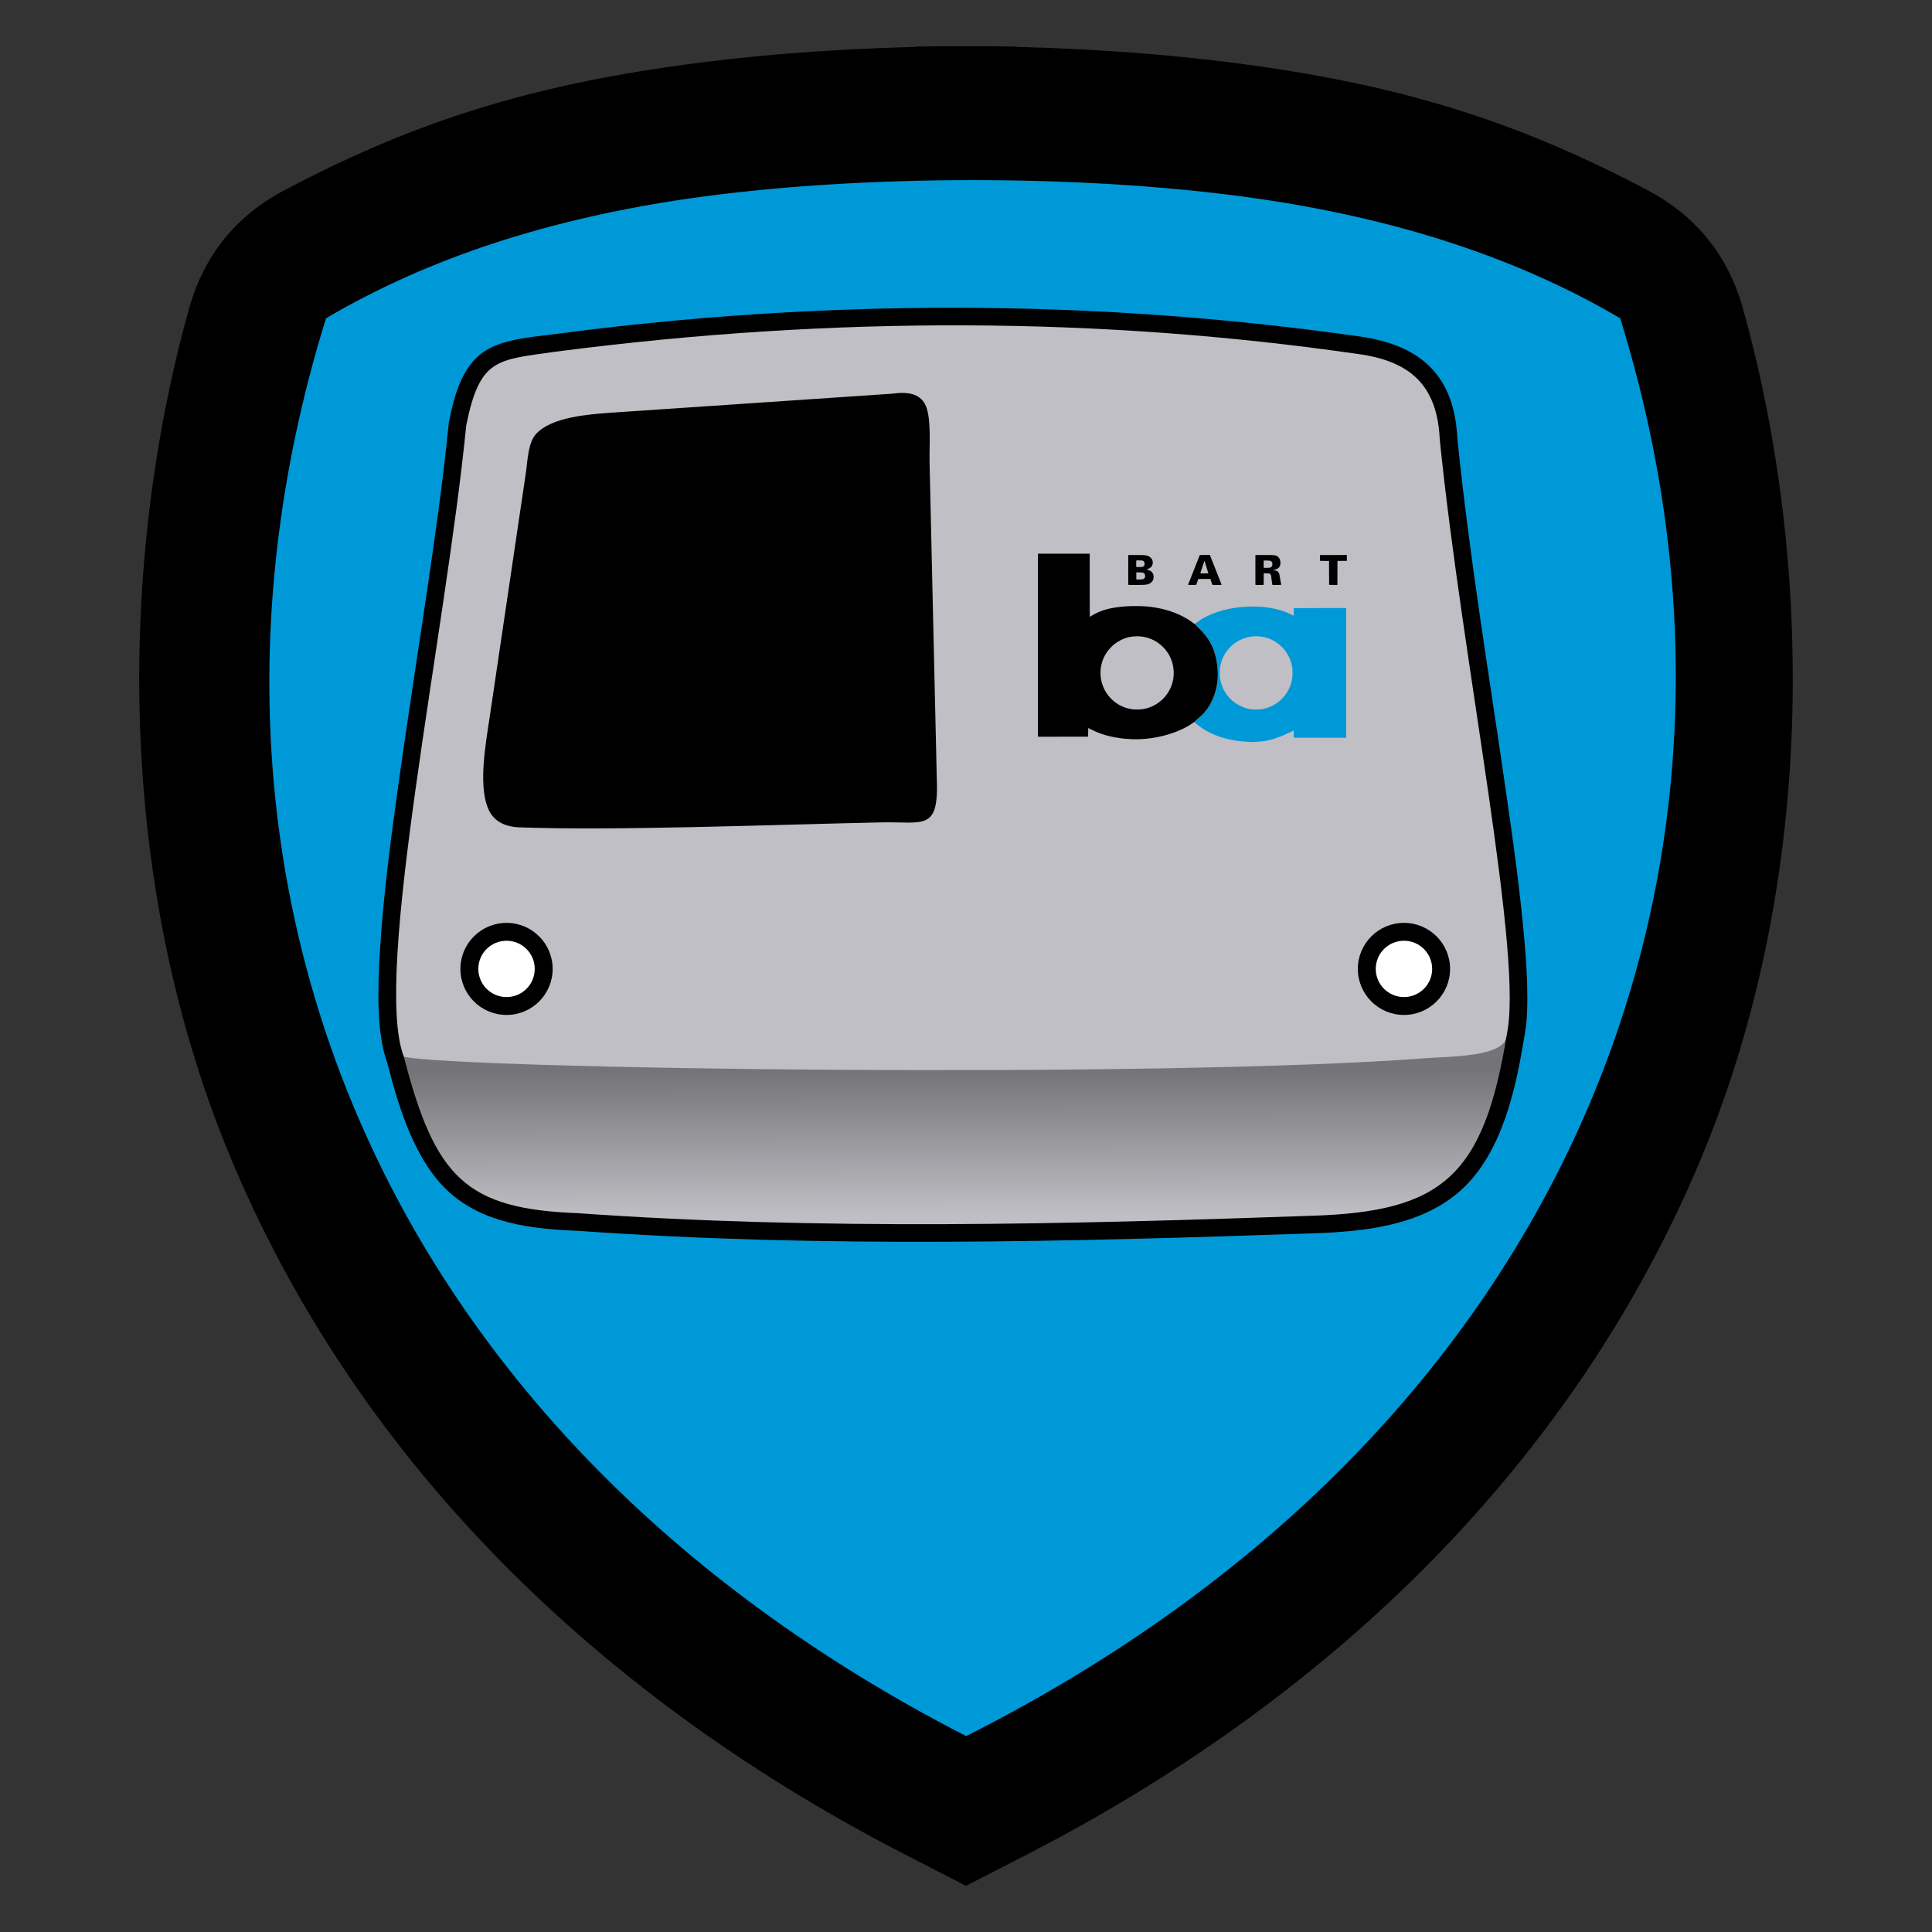
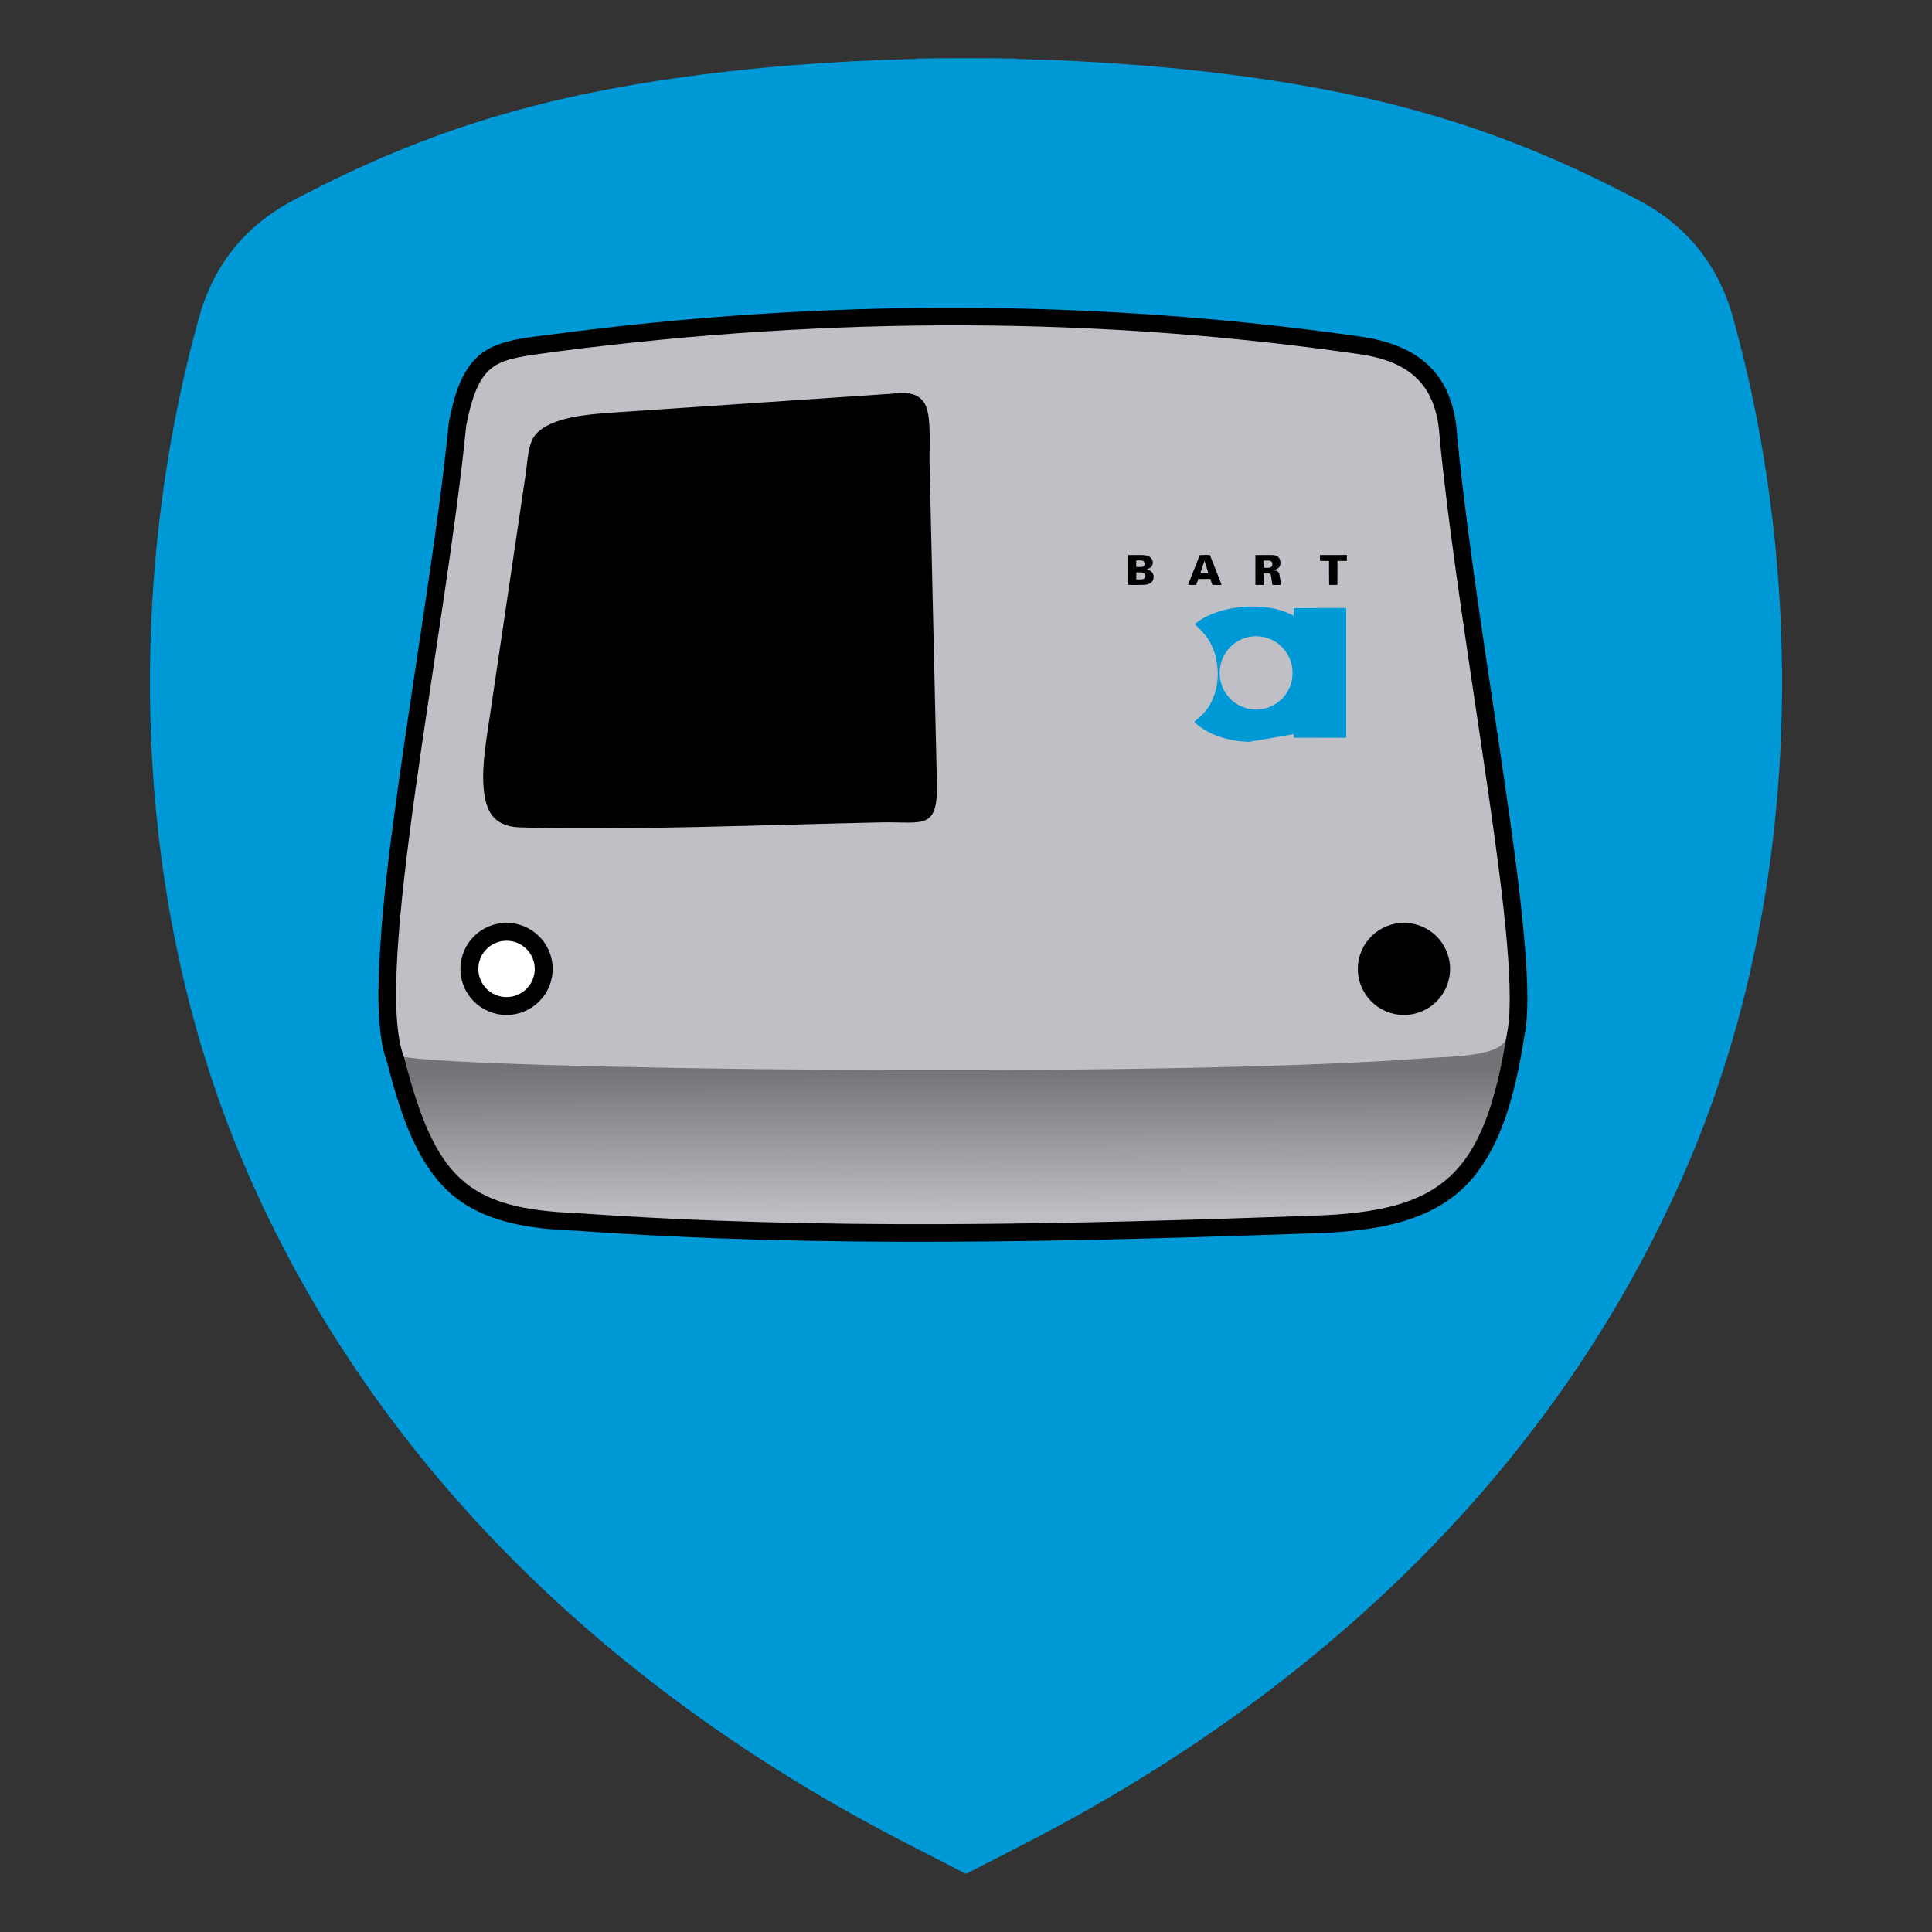
<svg xmlns="http://www.w3.org/2000/svg" xml:space="preserve" width="152.4mm" height="152.4mm" version="1.1" style="shape-rendering:geometricPrecision; text-rendering:geometricPrecision; image-rendering:optimizeQuality; fill-rule:evenodd; clip-rule:evenodd" viewBox="0 0 4899.26 4899.26">
  <rect x="0" y="0" width="4899.26" height="4899.26" fill="#333333" stroke="none" />
  <defs>
    <style type="text/css">
   
    .fil0 {fill:none}
    .fil2 {fill:black}
    .fil6 {fill:#0099D8}
    .fil1 {fill:#0099D8}
    .fil4 {fill:#BFBFC5}
    .fil5 {fill:white}
    .fil3 {fill:url(#id0)}
   
  </style>
    <linearGradient id="id0" gradientUnits="userSpaceOnUse" x1="2259.06" y1="2713.5" x2="2259.9" y2="3078.73">
      <stop offset="0" style="stop-opacity:1; stop-color:#747478" />
      <stop offset="1" style="stop-opacity:1; stop-color:#BEBEC4" />
    </linearGradient>
  </defs>
  <g id="Capa_x0020_1">
    <g id="_2981989044560">
-       <rect class="fil0" x="-0" y="-0" width="4899.26" height="4899.26" />
      <path class="fil1" d="M1704.77 199.33c193.62,-28.18 404.59,-44.94 618.92,-50.13l0 -0.78c41.87,-0.75 83.81,-1.06 125.73,-0.94l0.43 0c41.92,-0.13 83.87,0.18 125.73,0.94l0 0.78c214.33,5.2 425.3,21.95 618.92,50.13 375.56,54.66 653.99,146.24 961.84,309.01 120.55,63.74 200.75,163.16 237.52,294.47 175.75,627.6 190.83,1438.83 -114.21,2151.76 -328.78,768.4 -942.41,1341.05 -1677.9,1719.14l-26.17 13.45 0 0.06 -6.12 3.09 -118.72 61.03 -1.1 0.46 -1.11 -0.46 -118.72 -61.03 -6.12 -3.09 0 -0.06 -26.17 -13.45c-735.49,-378.09 -1349.13,-950.73 -1677.9,-1719.14 -305.05,-712.93 -289.96,-1524.16 -114.21,-2151.76 36.77,-131.32 116.97,-230.73 237.52,-294.47 307.85,-162.77 586.29,-254.35 961.84,-309.01z" />
-       <path class="fil2" d="M1694.97 169.73c196.17,-28.55 409.91,-45.53 627.06,-50.79l0 -0.79c42.42,-0.76 84.91,-1.08 127.38,-0.95l0.44 0c42.47,-0.13 84.97,0.19 127.38,0.95l0 0.79c217.15,5.26 430.89,22.24 627.06,50.79 380.49,55.38 662.59,148.16 974.49,313.08 122.14,64.58 203.39,165.3 240.65,298.34 178.06,635.86 193.34,1457.75 -115.71,2180.06 -333.1,778.51 -954.8,1358.69 -1699.97,1741.75l-26.52 13.63 0 0.06 -6.2 3.13 -120.28 61.83 -1.12 0.47 -1.13 -0.47 -120.28 -61.83 -6.2 -3.13 0 -0.06 -26.52 -13.63c-745.17,-383.06 -1366.87,-963.24 -1699.97,-1741.75 -309.06,-722.31 -293.78,-1544.21 -115.71,-2180.06 37.26,-133.04 118.51,-233.77 240.65,-298.34 311.9,-164.92 594,-257.7 974.49,-313.08zm48.65 334.23c-341.74,49.74 -650.59,146.24 -916.9,303.15 -428.85,1379.36 99.37,2812.12 1623.21,3595.46 1539.69,-777 2087.37,-2216.1 1658.53,-3595.46 -260.39,-153.42 -561.43,-249.09 -894.13,-299.76 -437.39,-66.63 -1032.44,-67.18 -1470.7,-3.39z" />
      <path class="fil2" d="M981.51 2693.36c-28.05,-75.14 -22.94,-199.11 -18.3,-277.67 8.25,-139.69 26.8,-280.83 46.11,-419.41 22.23,-159.52 47.11,-318.68 70.66,-478.01 21.82,-147.62 43.25,-296.13 57.92,-444.63l0.22 -2.27 0.46 -2.23c12.99,-63.8 31.53,-138.45 88.73,-177.37 47.11,-32.05 119.77,-36.76 175.22,-44.09 680.8,-90.02 1366.31,-91.26 2046.42,5.7 153.96,21.95 238.81,99.05 246.62,257.47 30.37,299.9 80.36,598.62 123.4,896.94 18.18,125.98 36.12,253.31 46.98,380.14 4.09,47.77 7.27,96.17 7.18,144.13 -0.06,31.73 -1.35,66.68 -7.97,98.25 -21.32,131.98 -56.23,292.3 -159,386.51 -99.49,91.21 -245.71,106.21 -374.74,110.68 -621.89,21.54 -1246.92,37.69 -1868.19,-6.48 -113.88,-4.31 -237.25,-18.52 -324.99,-98.62 -87.77,-80.13 -127.87,-217.32 -156.74,-329.03z" />
      <path class="fil3" d="M1113.72 2356.57l-89.55 323.26c79.27,307.5 158.2,386 441.51,396.63 612.5,43.59 1237.6,28.53 1864.21,6.45 325.99,-10.9 433.05,-98.95 491.36,-460.95l-152.8 -256.83 -2554.73 -8.56z" />
      <path class="fil4" d="M1182.39 1078.02c-52.74,533.94 -237.98,1397.21 -158.22,1601.82 148.38,30.92 1901.56,56.05 2593.52,3.42 54.71,-4.16 199.15,-3.12 202.12,-55 47.12,-190.41 -111.01,-942.51 -168.81,-1514.1 -6.35,-136.19 -73.56,-198.58 -208.35,-216.62 -647.48,-93.49 -1324.69,-97.99 -2034.23,-5.64 -148.8,21.14 -191.44,16.22 -226.02,186.13z" />
      <path class="fil2" d="M1544.47 1046.87l718.28 -48.56c41.07,-5.67 68.14,0.65 82.4,25.58 17.73,30.99 11.14,108.05 12.07,148.77l18.23 797.55c6.28,139.12 -32.13,112.89 -140.42,115.2 -284.37,6.09 -674.11,21.53 -919.44,12.55 -31.31,-1.15 -58.45,-13.03 -72.59,-37.37 -33.25,-57.24 -11.42,-173.43 -0.91,-244.38l91.3 -616.31c4.51,-30.43 5.34,-76.29 25.59,-98.98 39.15,-43.87 135.3,-50.05 185.5,-54.06z" />
      <ellipse class="fil2" cx="1284.5" cy="2457" rx="116.95" ry="116.74" />
      <ellipse class="fil5" cx="1284.5" cy="2457" rx="71.52" ry="71.39" />
      <ellipse class="fil2" cx="3560.23" cy="2457" rx="116.95" ry="116.74" />
-       <ellipse class="fil5" cx="3560.23" cy="2457" rx="71.52" ry="71.39" />
-       <path class="fil6" d="M3195.58 1798.83c11.38,-1.33 21.02,-4.19 30.88,-9.14 20.56,-10.34 36.33,-27.53 44.79,-48.84 4.45,-11.21 6.44,-21.86 6.44,-34.46 0,-3.97 -0.2,-8.51 -0.47,-10.78 -4.35,-36.04 -28.52,-65.93 -62.69,-77.51 -18.5,-6.27 -40.21,-6.19 -58.91,0.2 -14.5,4.96 -27.92,13.72 -38.09,24.88 -14.95,16.39 -23.32,36.19 -24.52,57.98 -1.47,26.83 8.22,52.22 27.2,71.21 7.38,7.39 15.01,12.83 24.48,17.47 10.11,4.95 19.11,7.64 29.96,8.96 5.08,0.62 15.75,0.63 20.93,0.02zm-29.32 82.53c-0.09,-0.15 -2.71,-0.38 -5.81,-0.5 -5.37,-0.22 -15.55,-1.12 -20.82,-1.84 -44.65,-6.13 -80.3,-20.99 -107.11,-44.64 -2.1,-1.85 -3.92,-3.37 -4.03,-3.37 -0.03,0 -0.17,0.08 -0.41,0.23 1.72,-1.68 3.82,-3.4 4.8,-4.49 7.58,-8.45 31.75,-21.05 47.24,-66.68 15.16,-44.66 5.22,-88.65 -0.51,-106.12 -15.88,-48.34 -49.18,-66.22 -48.92,-71.61 0.01,-0.16 -0.04,-0.37 -0.13,-0.6 0.54,-0.4 1.24,-0.94 1.98,-1.52 11.39,-9 24.96,-16.75 40.23,-23.05 18.95,-7.83 40.52,-13.45 63.76,-16.5 25.11,-3.29 52.05,-3.41 76.16,-0.35 24.17,3.08 47.52,10.19 64.51,19.65 1.44,0.8 2.81,1.4 3.03,1.33 0.31,-0.1 0.4,-2.33 0.38,-9.42 -0.02,-5.1 0.06,-9.43 0.17,-9.61 0.13,-0.22 22.79,-0.33 66.59,-0.33l66.39 0 0 164.47 0 164.46 -66.49 -0.08 -66.49 -0.08 -0.09 -8.9c-0.07,-7.17 -0.17,-8.9 -0.52,-8.9 -0.24,0 -3.72,1.6 -7.74,3.56 -20.82,10.14 -40.02,17.3 -55.71,20.76 -10.14,2.24 -22.3,3.74 -30.63,3.76 -1.65,0.01 -3.09,0.16 -3.2,0.34 -0.25,0.4 -16.36,0.45 -16.61,0.05z" />
-       <path class="fil2" d="M2893.86 1798.83c41.03,-4.58 74.29,-35.96 81.27,-76.66 2.21,-12.91 1.58,-27.08 -1.78,-39.63 -4.34,-16.21 -12.22,-29.87 -24.13,-41.83 -17.56,-17.63 -40.74,-27.25 -65.61,-27.24 -14.83,0.01 -28.28,3.11 -41,9.46 -6.16,3.08 -11.14,6.19 -16.6,10.39 -4.34,3.34 -13.12,12.35 -16.68,17.12 -11.33,15.17 -17.49,32.12 -18.53,50.99 -1.44,26.17 8.13,51.49 26.49,70.07 15.38,15.56 33.95,24.67 55.71,27.33 4.82,0.59 15.57,0.58 20.86,-0.01zm134.22 32.41c1.72,-1.68 3.82,-3.4 4.8,-4.49 7.58,-8.45 31.75,-21.05 47.24,-66.68 15.16,-44.66 5.22,-88.65 -0.51,-106.12 -15.88,-48.34 -49.18,-66.22 -48.92,-71.61 0.01,-0.16 -0.04,-0.37 -0.13,-0.6 -0.59,0.43 -0.98,0.7 -1.04,0.7 -0.11,0 -1.93,-1.3 -4.03,-2.89 -28.67,-21.62 -66.33,-35.77 -108.4,-40.72 -25.6,-3.02 -58.49,-2.56 -85.03,1.19 -26.34,3.72 -44.47,9.74 -62.86,20.9 -2.62,1.59 -5.01,2.99 -5.3,3.1 -0.5,0.19 -0.54,-5.84 -0.54,-79.86l0 -80.06 -65.59 0 -65.6 0 0 232.08 0 232.08 63.56 -0.08 63.56 -0.08 0.09 -11.03c0.05,-6.62 0.21,-11.02 0.4,-11.02 0.17,0 1.08,0.46 2.03,1.02 2.97,1.76 12.38,6.38 17.23,8.45 19.37,8.29 40.36,13.78 64.29,16.8 8.78,1.11 16.98,1.72 29.01,2.17 40.84,1.53 87.58,-7.82 124.03,-24.81 9.56,-4.46 17.63,-9.03 26.66,-15.12 1.28,-0.86 2.48,-1.65 3.42,-2.27 0.71,-0.47 1.29,-0.83 1.65,-1.05z" />
+       <path class="fil6" d="M3195.58 1798.83c11.38,-1.33 21.02,-4.19 30.88,-9.14 20.56,-10.34 36.33,-27.53 44.79,-48.84 4.45,-11.21 6.44,-21.86 6.44,-34.46 0,-3.97 -0.2,-8.51 -0.47,-10.78 -4.35,-36.04 -28.52,-65.93 -62.69,-77.51 -18.5,-6.27 -40.21,-6.19 -58.91,0.2 -14.5,4.96 -27.92,13.72 -38.09,24.88 -14.95,16.39 -23.32,36.19 -24.52,57.98 -1.47,26.83 8.22,52.22 27.2,71.21 7.38,7.39 15.01,12.83 24.48,17.47 10.11,4.95 19.11,7.64 29.96,8.96 5.08,0.62 15.75,0.63 20.93,0.02zm-29.32 82.53c-0.09,-0.15 -2.71,-0.38 -5.81,-0.5 -5.37,-0.22 -15.55,-1.12 -20.82,-1.84 -44.65,-6.13 -80.3,-20.99 -107.11,-44.64 -2.1,-1.85 -3.92,-3.37 -4.03,-3.37 -0.03,0 -0.17,0.08 -0.41,0.23 1.72,-1.68 3.82,-3.4 4.8,-4.49 7.58,-8.45 31.75,-21.05 47.24,-66.68 15.16,-44.66 5.22,-88.65 -0.51,-106.12 -15.88,-48.34 -49.18,-66.22 -48.92,-71.61 0.01,-0.16 -0.04,-0.37 -0.13,-0.6 0.54,-0.4 1.24,-0.94 1.98,-1.52 11.39,-9 24.96,-16.75 40.23,-23.05 18.95,-7.83 40.52,-13.45 63.76,-16.5 25.11,-3.29 52.05,-3.41 76.16,-0.35 24.17,3.08 47.52,10.19 64.51,19.65 1.44,0.8 2.81,1.4 3.03,1.33 0.31,-0.1 0.4,-2.33 0.38,-9.42 -0.02,-5.1 0.06,-9.43 0.17,-9.61 0.13,-0.22 22.79,-0.33 66.59,-0.33l66.39 0 0 164.47 0 164.46 -66.49 -0.08 -66.49 -0.08 -0.09 -8.9z" />
      <path class="fil2" d="M2861.08 1483.05c-0.08,-0.23 -0.12,-17.31 -0.07,-37.97l0.09 -37.56 18.11 -0.1c19.71,-0.1 23.88,0.11 28.72,1.42 4.84,1.32 7.56,2.77 10.26,5.49 3.58,3.6 5.08,7.27 5.08,12.4 0,4.37 -1.71,8.74 -4.5,11.49 -1.58,1.56 -5.22,3.57 -8.55,4.74 -3.28,1.15 -3.28,1.15 0.32,1.97 6.12,1.39 10.69,4.72 12.93,9.42 1.7,3.56 2.26,6.92 1.8,10.81 -0.63,5.3 -1.74,7.65 -5.23,11.12 -4.7,4.66 -9.04,6.16 -19.78,6.84 -7.94,0.5 -38.98,0.44 -39.17,-0.08zm37.04 -14.26c4.11,-1.28 5.69,-3.54 5.71,-8.19 0.02,-4.47 -1.4,-6.64 -5.43,-8.26 -1.56,-0.63 -2.49,-0.71 -9.32,-0.82l-7.59 -0.12 0 9.01 0 9.01 7.31 0c6.28,0 7.6,-0.09 9.31,-0.62zm0.02 -31.59c2.92,-1.33 4.39,-3.9 4.38,-7.66 -0.01,-3.63 -1.37,-5.95 -4.33,-7.4 -1.82,-0.9 -1.93,-0.91 -9.15,-1.02 -5.86,-0.09 -7.36,-0.03 -7.58,0.32 -0.34,0.54 -0.39,16.08 -0.05,16.42 0.14,0.14 3.62,0.19 7.75,0.12 6.71,-0.11 7.66,-0.2 8.98,-0.79zm114.73 45.97c-0.1,-0.16 0.21,-1.22 0.68,-2.37 0.47,-1.15 3.03,-7.63 5.71,-14.41 2.67,-6.78 7.07,-17.95 9.78,-24.82 2.71,-6.87 6.77,-17.2 9.02,-22.95 2.25,-5.75 4.24,-10.64 4.41,-10.86 0.24,-0.32 3.24,-0.41 12.97,-0.41l12.65 0 5.07 12.82c2.79,7.05 7.73,19.58 10.99,27.85 3.26,8.26 7.67,19.44 9.81,24.84 2.14,5.4 3.89,9.99 3.89,10.21 0,0.58 -22.96,0.56 -23.4,-0.02 -0.17,-0.23 -1.17,-2.91 -2.21,-5.96 -1.04,-3.05 -2.18,-6.33 -2.52,-7.27l-0.63 -1.72 -15.23 0.08 -15.23 0.08 -2.45 7.19c-1.35,3.95 -2.57,7.37 -2.71,7.59 -0.31,0.48 -20.3,0.59 -20.6,0.12zm51.24 -29.68c-0.78,-2.53 -7.28,-23.77 -8.03,-26.21 -0.52,-1.71 -1.04,-3.51 -1.16,-4.02 -0.12,-0.5 -0.38,-0.86 -0.59,-0.79 -0.27,0.09 -7,19.95 -10.52,31.02 -0.17,0.54 0.46,0.57 10.15,0.57 9.68,0 10.31,-0.04 10.15,-0.57zm119.4 29.56c-0.08,-0.23 -0.12,-17.31 -0.07,-37.97l0.08 -37.56 19.74 -0.1c30.07,-0.15 33.25,0.29 38.35,5.29 3.37,3.31 4.97,7.22 5.28,12.94 0.46,8.35 -2.17,13.69 -8.26,16.76 -2.49,1.26 -5.73,2.33 -8.07,2.68 -2.19,0.33 -1.73,0.92 0.93,1.22 2.8,0.31 5.8,1.08 7.41,1.9 1.22,0.62 3.44,3.12 4.37,4.92 0.73,1.41 1.66,5.7 2.73,12.69 1.41,9.18 1.91,11.95 2.64,14.64 0.36,1.31 0.57,2.53 0.46,2.7 -0.11,0.18 -4.77,0.3 -11.24,0.3l-11.05 0 -0.33 -1.06c-0.47,-1.52 -0.88,-4.26 -2,-13.24 -1.48,-11.89 -1.85,-12.98 -4.84,-14.39 -1.79,-0.84 -2.1,-0.87 -8.46,-0.98l-6.61 -0.11 0 14.37c0,7.91 -0.09,14.61 -0.2,14.89 -0.17,0.46 -1.4,0.52 -10.45,0.52 -7.91,0 -10.29,-0.09 -10.41,-0.41zm38.24 -43.98c3.29,-1.45 4.84,-4.13 4.85,-8.37 0,-2.26 -0.13,-2.87 -0.97,-4.55 -1.99,-3.94 -4.5,-4.76 -14.5,-4.76l-6.54 0 -0.09 8.99c-0.05,4.94 -0.04,9.15 0.03,9.35 0.09,0.25 2.38,0.32 7.83,0.22 7.13,-0.13 7.84,-0.19 9.38,-0.88zm148.76 43.98c-0.08,-0.23 -0.19,-13.94 -0.23,-30.46l-0.08 -30.05 -11.43 -0.16 -11.42 -0.16 0 -7.35 0 -7.35 34.02 -0.08 34.02 -0.08 0 7.51 0 7.52 -11.91 0 -11.91 0 -0.08 30.46 -0.08 30.46 -10.37 0.09c-8.12,0.07 -10.4,-0 -10.53,-0.33z" />
    </g>
  </g>
</svg>